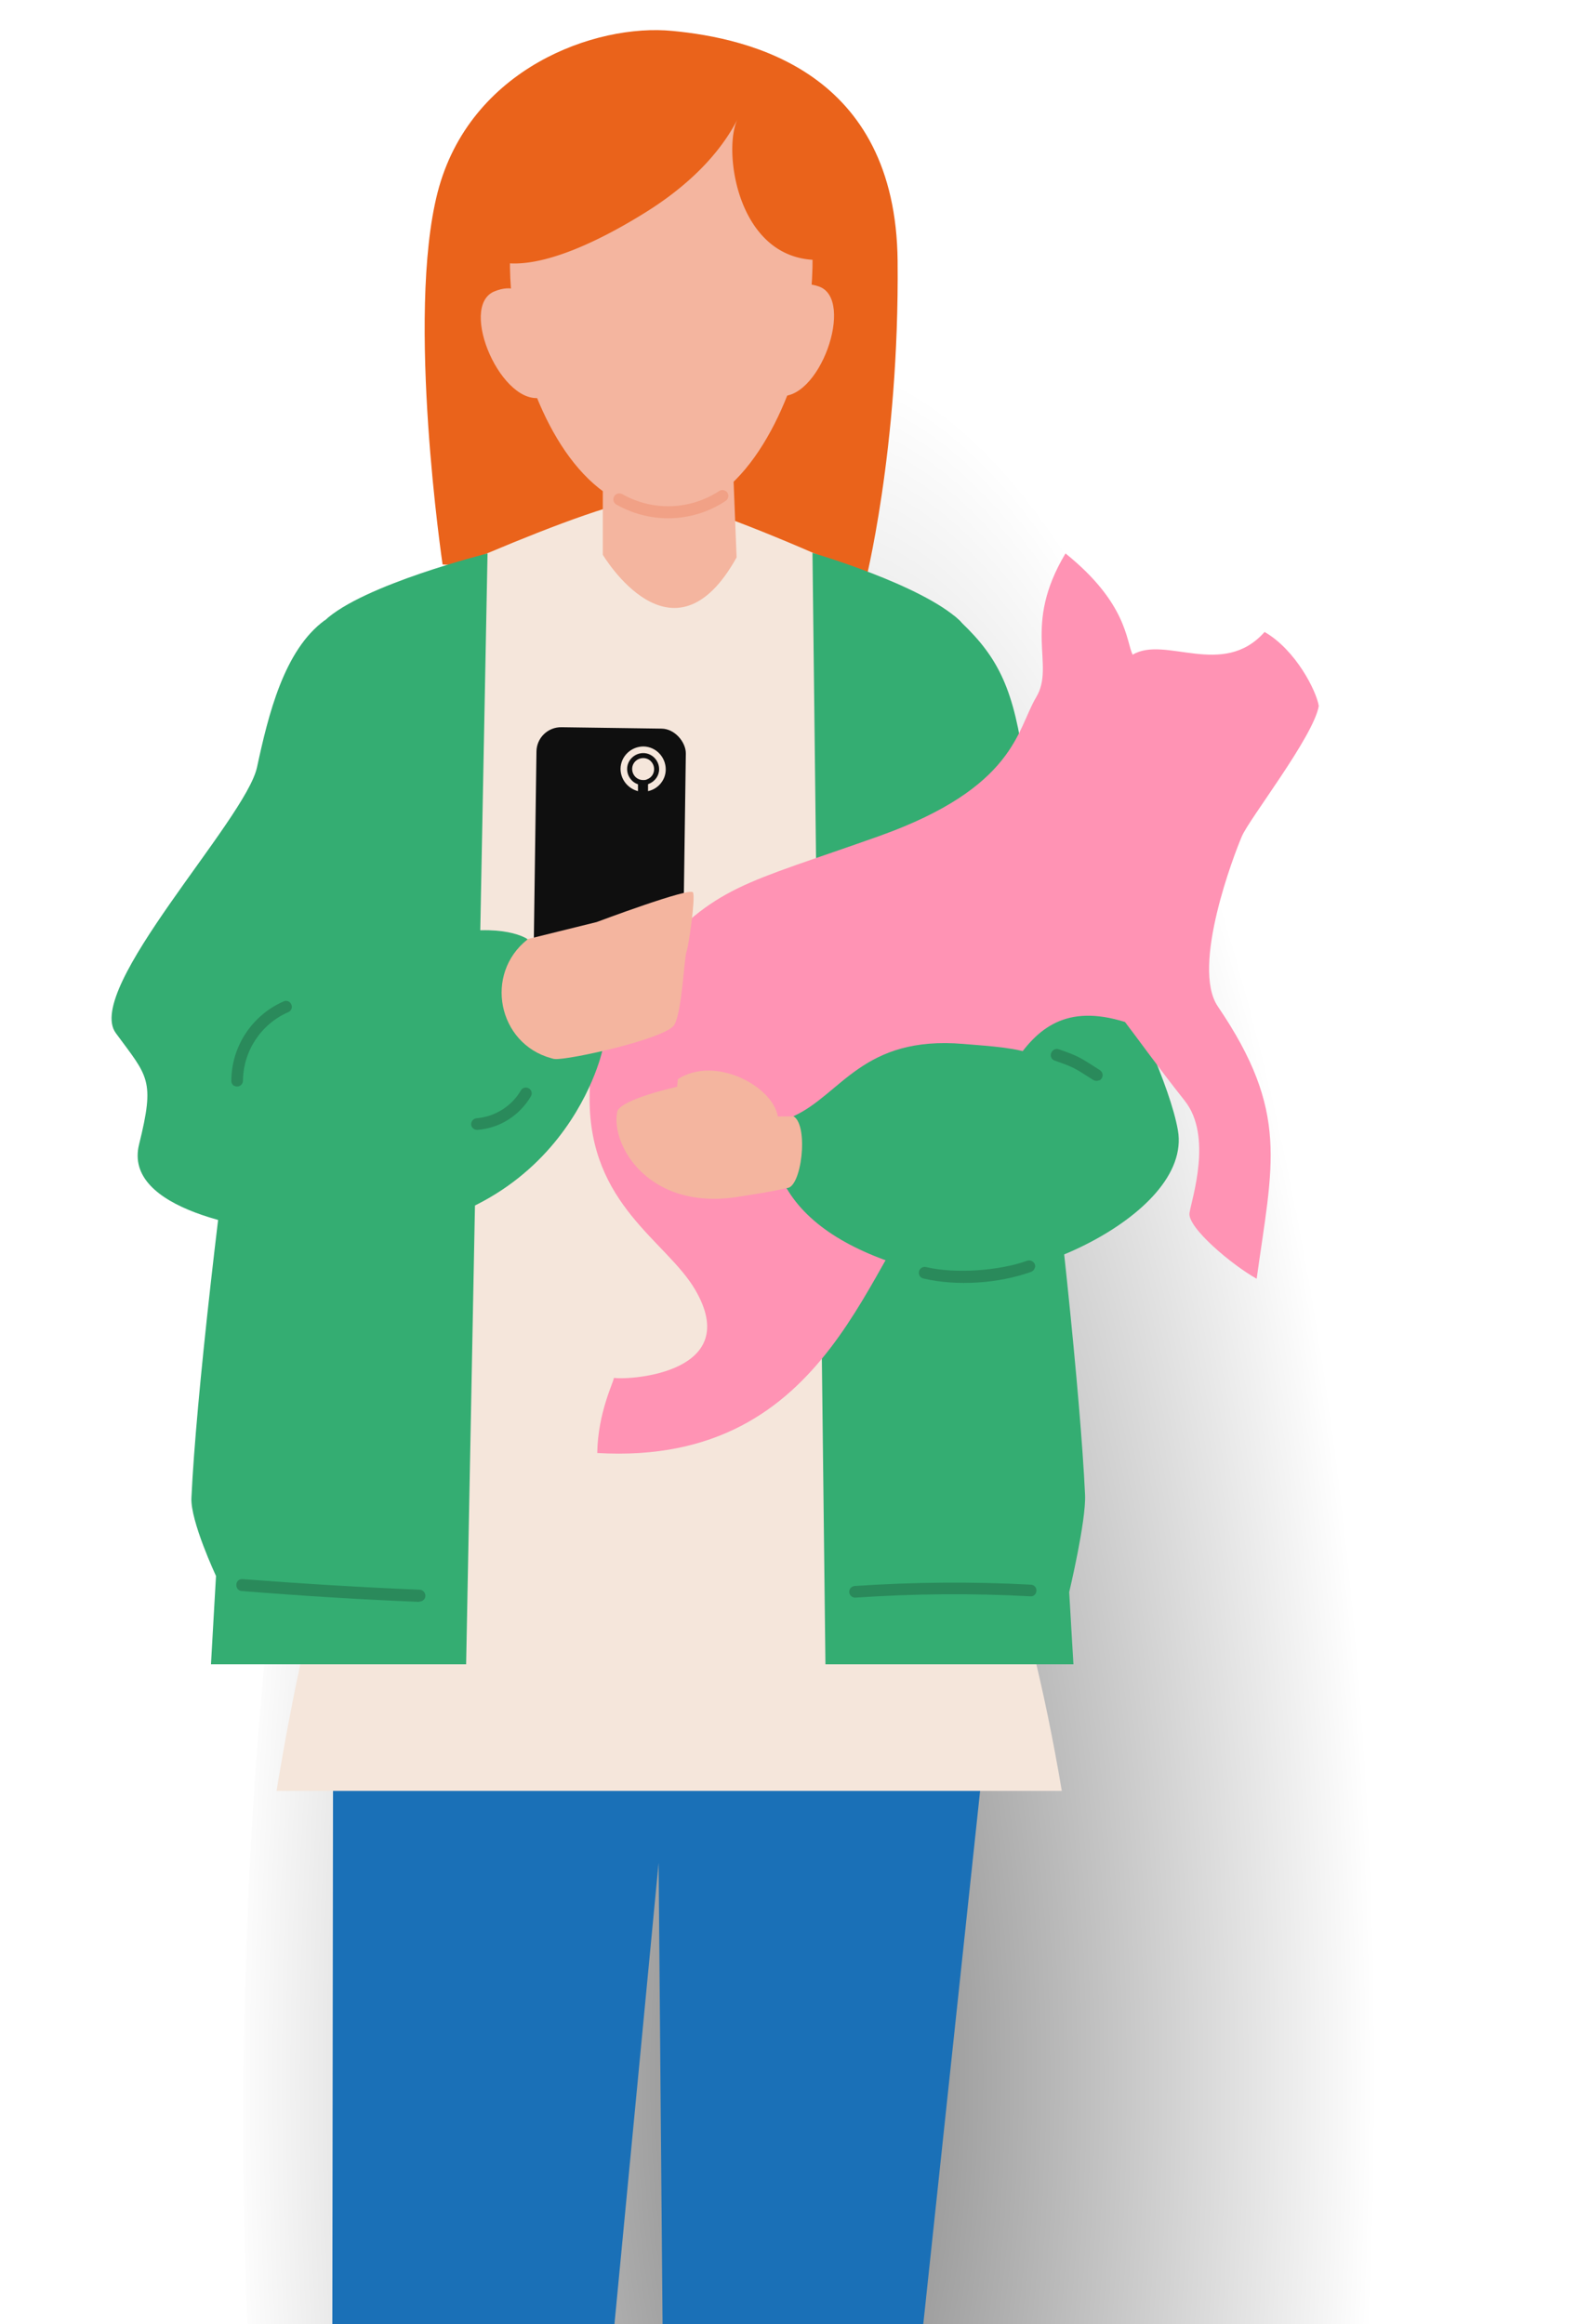
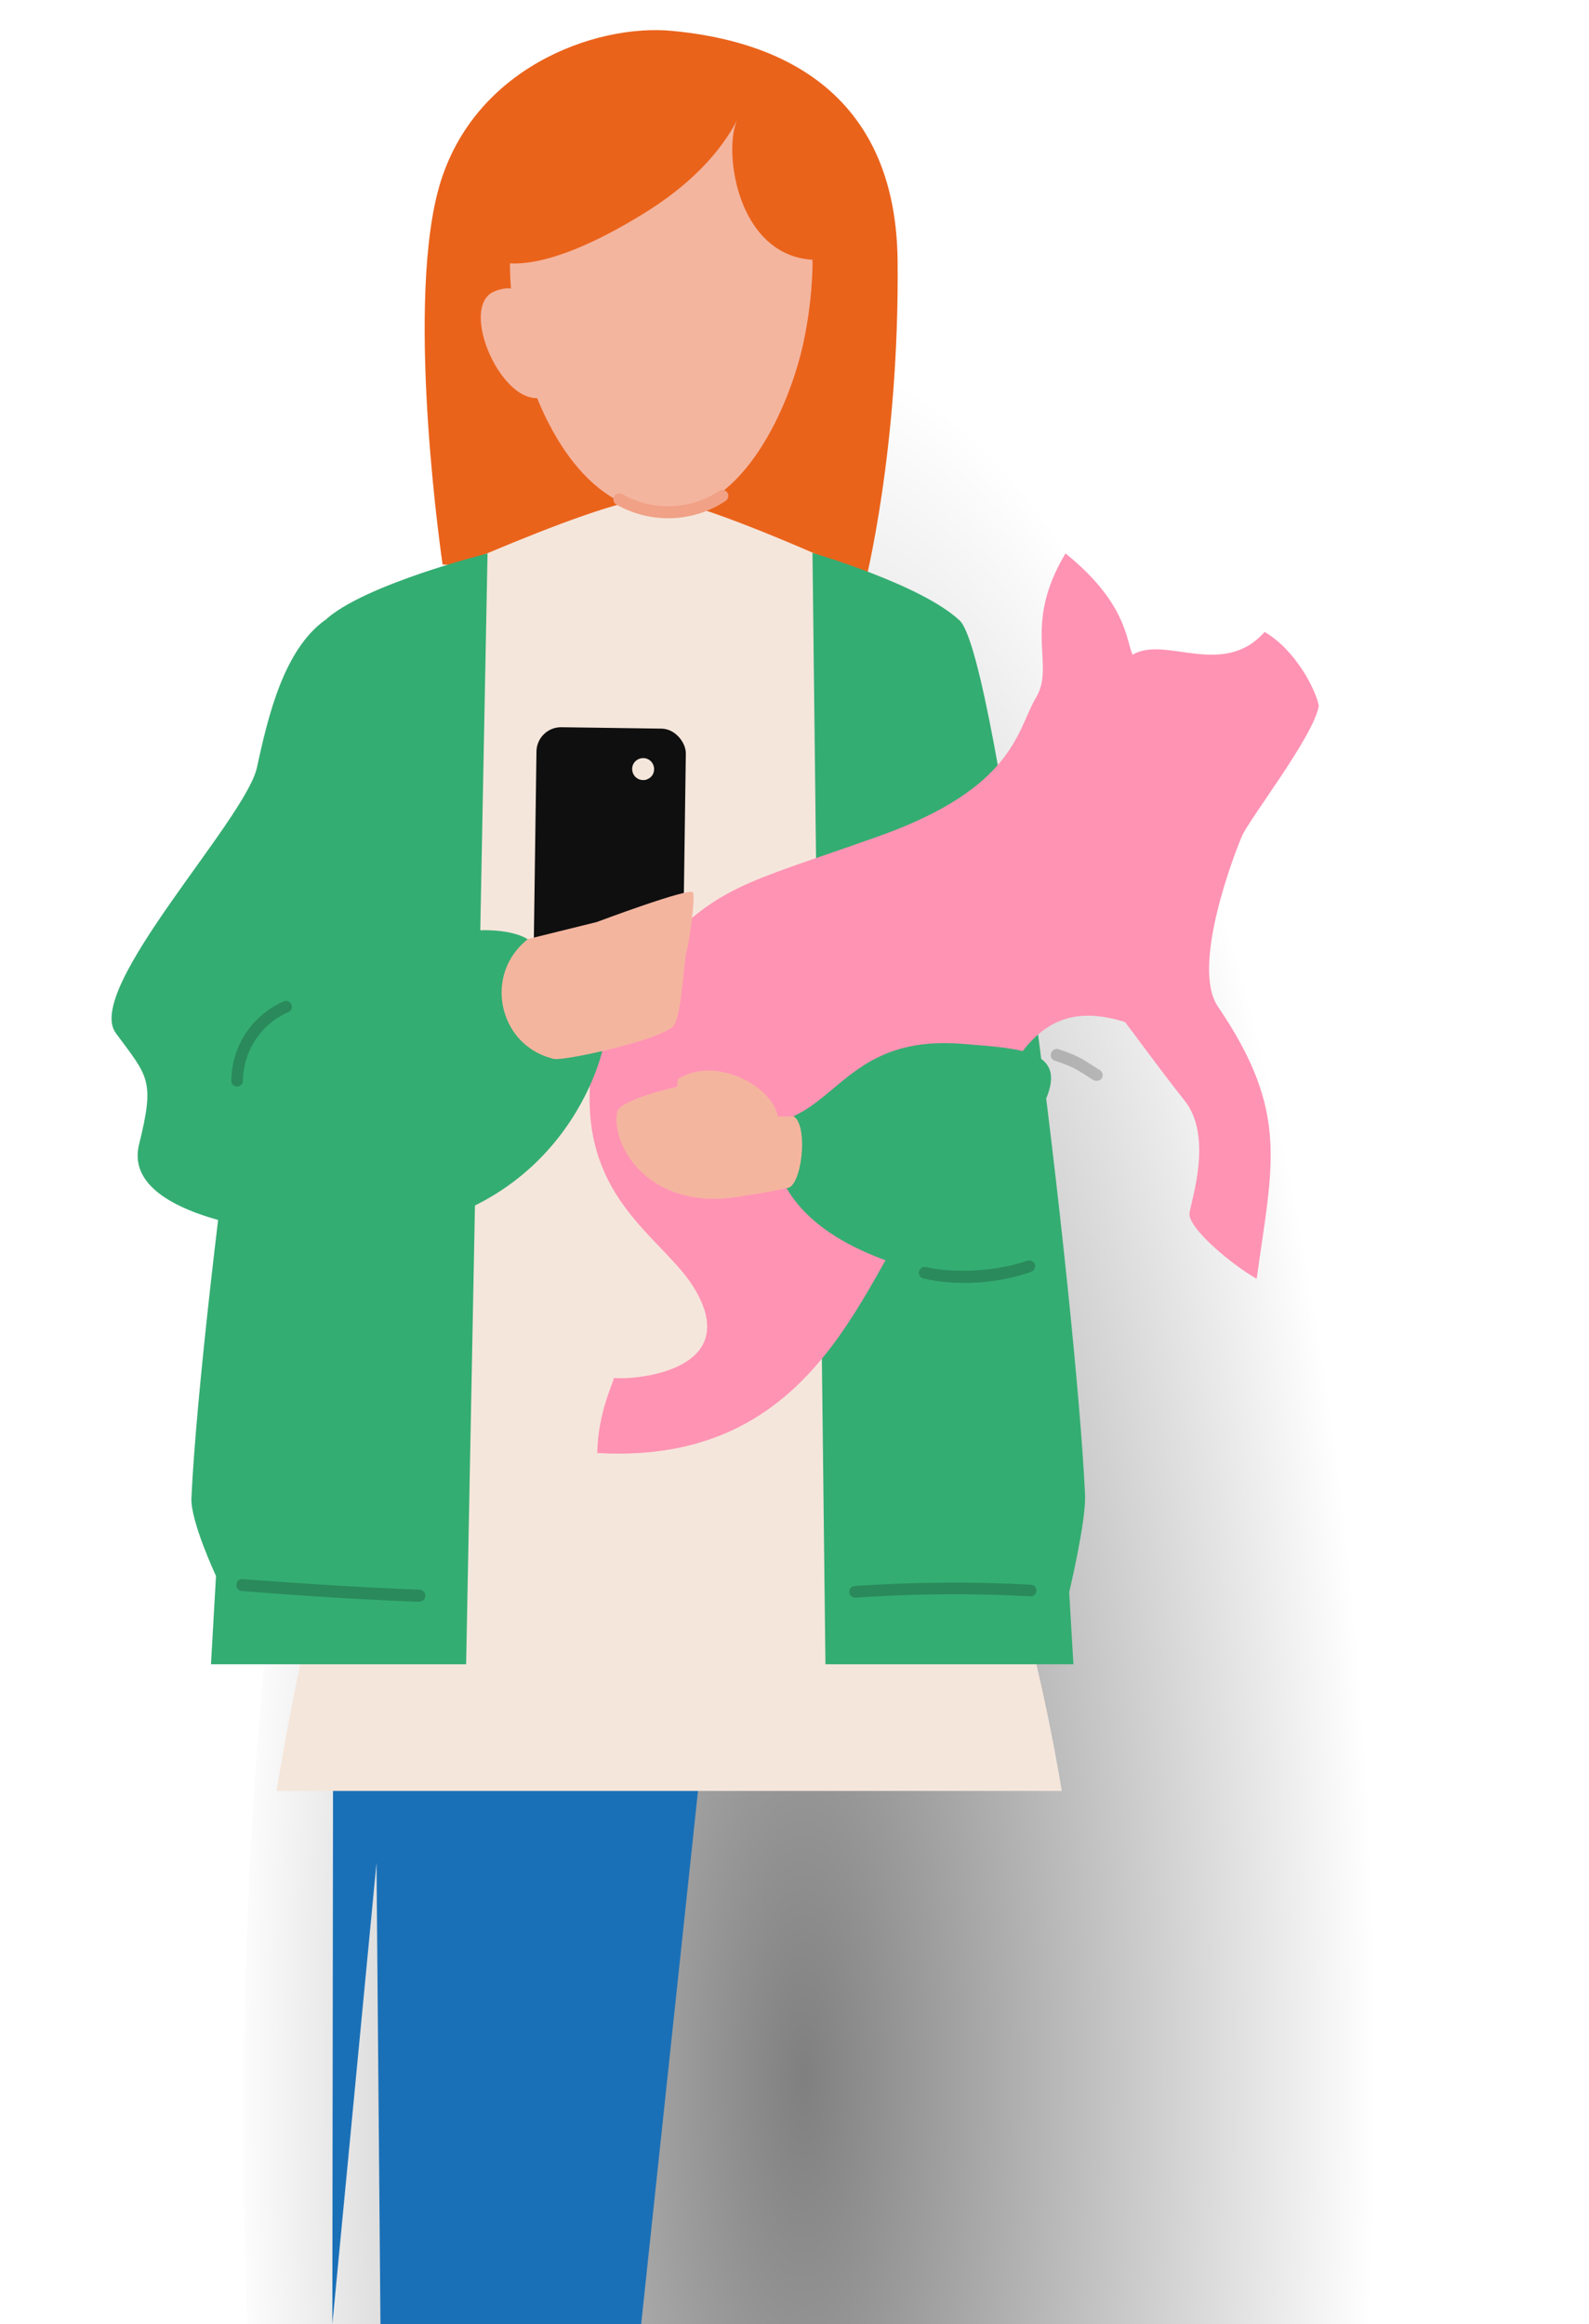
<svg xmlns="http://www.w3.org/2000/svg" id="Calque_1" version="1.1" viewBox="0 0 601 879">
  <defs>
    <radialGradient id="Dégradé_sans_nom_11" cx="417.4" cy="441.4" r="309.7" data-name="Dégradé sans nom 11" fx="417.4" fy="441.4" gradientTransform="matrix(.7 0 0 2.1 11.6 -141.5)" gradientUnits="userSpaceOnUse">
      <stop offset="0" stop-opacity=".5" />
      <stop offset="1" stop-opacity="0" />
    </radialGradient>
    <style>.st2{isolation:isolate;opacity:.2}.st4{fill:#f5e6db}.st5{fill:#f4b59f}.st9{fill:#ea631b}.st10{fill:#34ad72}</style>
  </defs>
  <ellipse cx="323" cy="801.9" rx="231" ry="661.9" style="fill:url(#Dégradé_sans_nom_11)" />
  <g id="Groupe_de_masques_13">
    <g id="Groupe_213">
-       <path id="Tracé_496" d="m374.6 640.7-124.3 21.1L126 640.7l-.3 238.3h106.7l16.7-174.5 1.5 174.5h98.6l25.4-238.3Z" style="fill:#1a70b7" />
+       <path id="Tracé_496" d="m374.6 640.7-124.3 21.1L126 640.7l-.3 238.3l16.7-174.5 1.5 174.5h98.6l25.4-238.3Z" style="fill:#1a70b7" />
      <path id="Tracé_497" d="M167.4 213.5s-13.9-93.8-1.9-140.7c12.1-46.9 59.7-64 88.9-61.1 29.2 2.8 84.4 15.3 85.1 87 .7 71.7-12.5 122.7-12.5 122.7l-159.6-7.9Z" class="st9" />
      <path id="Tracé_498" d="m163 355.4 15.6 102.4c-41 59.8-62.7 150.2-74 219.5h297c-26.1-156-84.7-218.9-84.7-218.9l23.7-104.2c21.3-20.1 22.5-52.1 22.5-66.3v-53.3s-94.7-46.2-116-46.2-108.9 41.4-108.9 41.4v56.8c-7.1 41.4 24.9 68.7 24.9 68.7Z" class="st4" />
      <path id="Tracé_499" d="m176.3 629.4 8.1-420.1s-47.2 11.8-61.6 25.4c-14.4 13.6-47 258.2-50.4 331.8-.4 8.8 9.3 29.5 9.3 29.5-.6 10.1-1.2 21.3-1.9 33.4h96.5Z" class="st10" />
      <path id="Tracé_500" d="M339.7 353.8c-.4 0-.8-.1-1.2-.3-1-.7-1.4-2-.7-3.1 14.6-23.7 16.9-52.9 6.1-78.6-.3-.6-.2-1.3 0-1.9 1.7-3.3 3.3-6.8 4.9-10.4 1.6-3.6 3.3-7.3 5.1-10.7.6-1.1 1.9-1.5 3-1 1.1.6 1.5 1.9 1 3-1.7 3.3-3.3 6.9-4.9 10.5-1.5 3.3-3 6.6-4.5 9.7 10.9 26.8 8.3 57.1-6.8 81.7-.4.7-1.1 1-1.9 1Z" style="fill:#39305d" />
-       <path id="Tracé_501" d="M228 157.7v52.1s26.4 44.6 50.6 1l-2.1-53.1H228Z" class="st5" />
      <path id="Tracé_502" d="M238.6 34.2c-44.9 5.9-52.1 57.8-41.3 98.8 8.1 30.6 26.4 61.5 55.2 60.8 28.8-.7 46.2-40.1 51.4-64.3 8.3-38.9 6.8-104.7-65.3-95.3Z" class="st5" />
      <path id="Tracé_503" d="M299.2 29.8c-3.7-.9-7.4-1.4-11.2-1.4a9.11 9.11 0 0 0-5.3-3.9c-15.6-5.1-52.7-4.3-68.9 0-16.3 4.3-35.1 22.1-39.4 32.4-4.5 11 0 22.4 4.5 33.4 1.3 3.1 3 6.6 7.8 8.2 17.4 5.7 46.5-11.4 57-17.9 16.2-10 28.5-22.2 35.3-35.6-5.8 11.4-.3 54.1 31.2 53.3 2.7-.2 5.2-1.6 6.6-3.9 5-6.6 10.2-13.4 10.6-20.7.4-7.3-17.1-41.1-28.2-44Z" class="st9" />
      <path id="Tracé_504" d="M202.6 121.7s-1.7-17.2-15.6-11.5c-13.9 5.7 3 44.5 18.5 40 15.4-4.4-2.9-28.6-2.9-28.6Z" class="st5" />
-       <path id="Tracé_505" d="M294.9 120.8s.5-17.3 14.7-12.5c14.2 4.7.1 44.6-15.6 41.3-15.7-3.3.8-28.7.8-28.7Z" class="st5" />
      <path id="Tracé_506" d="M252.7 196c-6.9 0-13.6-1.8-19.6-5.2-1.1-.6-1.4-2-.8-3.1.6-1.1 2-1.4 3.1-.8 11.5 6.5 25.6 6 36.6-1.2 1-.7 2.4-.4 3.1.6.7 1 .4 2.4-.6 3.1-6.4 4.3-14 6.6-21.8 6.6Z" style="fill:#f1a186" />
      <path id="Tracé_507" d="M406 629.4c-.6-9.7-1.1-18.9-1.6-27.3 0 0 6.4-26.8 6-36.7-3.4-73.6-33-317.1-47.4-330.7-14.4-13.6-55.7-25.6-55.7-25.6l4.9 420.3h93.9Z" class="st10" />
-       <path id="Tracé_508" d="M360.8 232.8c15.3 13.8 21.8 25 25.9 51.9 4.1 26.8 53 109.7 58.8 142.7 5.8 32.9-65.7 63-88.9 53.2-23.2-9.8-32-18-32-18l4.7-50.5 25.6 7.2 5.9-186.5Z" class="st10" />
      <path d="M245.4 363.6c25.4-29 35.4-29 87.1-47.4 51.6-18.4 52.1-40.3 59.4-52.5 7.4-12.3-5.5-26.7 11.1-54.4 23.5 18.9 22.9 33.3 25.4 38.3 12.3-7.4 34.1 9.2 49.9-8.6 11.8 6.8 19.6 22.3 20.5 28-2 11.6-26.4 42.8-29.1 49.3-2.8 6.5-19.3 49.2-9.1 64.3 27.2 40 20.7 59.6 14.7 103-9.2-5.1-26.3-19.4-25.4-24.9.9-5.5 8.8-29-1.8-42.4-10.6-13.4-18.5-24.5-22.6-29.8-44.2-13.8-44.6 36.1-70.9 61-26.3 24.9-38.9 107.3-128.7 102 .2-15.2 6.3-27.1 6.3-28.4 6.9.9 49-2.2 30.7-33.4-10.8-18.4-39.9-31.9-39.9-72.1s12.8-40.9 22.3-51.7Z" style="fill:#ff93b4" />
      <path id="Tracé_509" d="M122.8 234.6c-15.4 11.3-21.3 35.7-25.6 55.6-4.3 19.9-65.6 83.9-53.4 100.5 12.2 16.6 14.9 17.5 8.8 42.1-6.1 24.5 41 32.9 66 34.2 93.2 4.6 109.2-69.6 109.2-69.6l-28.4-42.3s-8.9-6.4-32.4-1.4-44.2-119.2-44.2-119.2Z" class="st10" />
      <rect width="56.5" height="93.9" x="202.2" y="275.4" rx="9.3" ry="9.3" style="fill:#0f0f0f" transform="rotate(.8 238.691 334.957)" />
      <path d="M300.2 422.1c18.1-8.3 26.1-30.5 64.2-27.3 22 1.8 39.2 2.4 31.1 21.1-9.8 22.9-48.3 64.6-48.3 64.6-24.1-6.6-41.3-16.7-49.8-31.3l2.7-27.1Z" class="st10" />
      <path id="Tracé_513" d="M294.2 422.3c-1.8-11.4-23.6-23.3-37.8-14.2l-.3 2.9s-20.6 4.5-22.6 9.2c-2.8 12.5 11.8 38.5 47 32.2 0 0 12.2-1.8 17-3.1 5.6.3 8.5-23.4 2.7-27.1-7.7 0-6 .1-6 .1Z" class="st5" />
      <path id="Tracé_514" d="m199.4 355.2 26.3-6.5s35.4-13.3 36.4-11.2c1 2.1-1.6 19.9-2.4 22.3-.9 1.9-1.7 22.4-4.6 27.7-2.9 5.3-40.3 13.5-45.2 13-.5 0-1-.2-1.4-.3-20.2-5.5-25.5-31.9-9-44.9Z" class="st5" />
      <path id="Tracé_515" d="M415.8 408.5c-.7.4-1.6.3-2.2 0-7-4.4-6.9-4.7-14.7-7.4-1.2-.4-1.8-1.7-1.3-2.9.4-1.1 1.7-1.8 2.8-1.4 8.1 2.8 8.3 3.3 15.6 7.9 1 .7 1.4 2 .7 3.1-.2.3-.5.6-.8.8Z" class="st2" />
      <path id="Tracé_516" d="M158.4 605.8c-22.2-.9-44.7-2.3-67-4.1-1.2 0-2.1-1.2-2-2.4 0-1.1.9-2.1 2-2.1h.4c22.2 1.7 44.7 3.1 66.9 4 1.2 0 2.2 1.1 2.2 2.3 0 1.2-1 2.2-2.3 2.2Z" class="st2" />
      <path id="Tracé_517" d="M323.4 604.2c-1.2 0-2.2-1-2.2-2.2 0-1.2.9-2.1 2.1-2.2 22.2-1.5 44.4-1.7 66.6-.5 1.2 0 2.2 1.1 2.1 2.3 0 1.1-.9 2.1-2 2.1h-.3c-22-1.2-44.1-1-66.1.5h-.1Z" class="st2" />
-       <path id="Tracé_518" d="M180.5 427.3c-1.2 0-2.3-.9-2.3-2.1 0-1.2.9-2.2 2.1-2.3 6.9-.6 13.2-4.5 16.7-10.5.6-1.1 2-1.4 3-.8 1.1.6 1.4 2 .8 3-4.3 7.3-11.8 12.1-20.3 12.7Z" class="st2" />
      <path id="Tracé_519" d="M88.6 410.7c-.7-.4-1.1-1.1-1.1-1.9 0-13.1 7.9-24.9 19.8-30.1 1.1-.5 2.4 0 2.9 1.2.5 1.1 0 2.4-1.2 2.9-10.3 4.5-17 14.7-17.1 25.9 0 1.2-1 2.2-2.2 2.2-.4 0-.8-.1-1.1-.3Z" class="st2" />
      <path id="Tracé_5191" d="M391.4 479.3c-.1.8-.7 1.4-1.4 1.7-12.3 4.4-28.1 5.5-40.8 2.5-1.2-.3-1.9-1.5-1.6-2.7.3-1.2 1.5-1.9 2.7-1.6 11 2.6 27.6 1.4 38.2-2.4 1.2-.4 2.4.2 2.9 1.3.1.4.2.8.1 1.2Z" class="st2" data-name="Tracé_519" />
      <path d="M247.4 290.9c0-2.3-1.8-4.2-4.1-4.2s-4.2 1.8-4.2 4.1 1.8 4.2 4.1 4.2c.6 0 1.1 0 1.6-.3 1.6-.6 2.6-2.1 2.6-3.8" class="st4" />
-       <path d="M237.2 290.8c0-3.3 2.8-6 6.1-6s6 2.8 6 6.1c0 2.5-1.6 4.6-3.8 5.5-.1 0-.3.1-.4.2v2.6c3.8-.8 6.7-4.2 6.7-8.2 0-4.7-3.7-8.6-8.4-8.7-4.7 0-8.6 3.7-8.7 8.4 0 4.1 2.8 7.5 6.6 8.5v-2.6c-2.4-.8-4.1-3.1-4.1-5.8" class="st4" />
    </g>
  </g>
</svg>